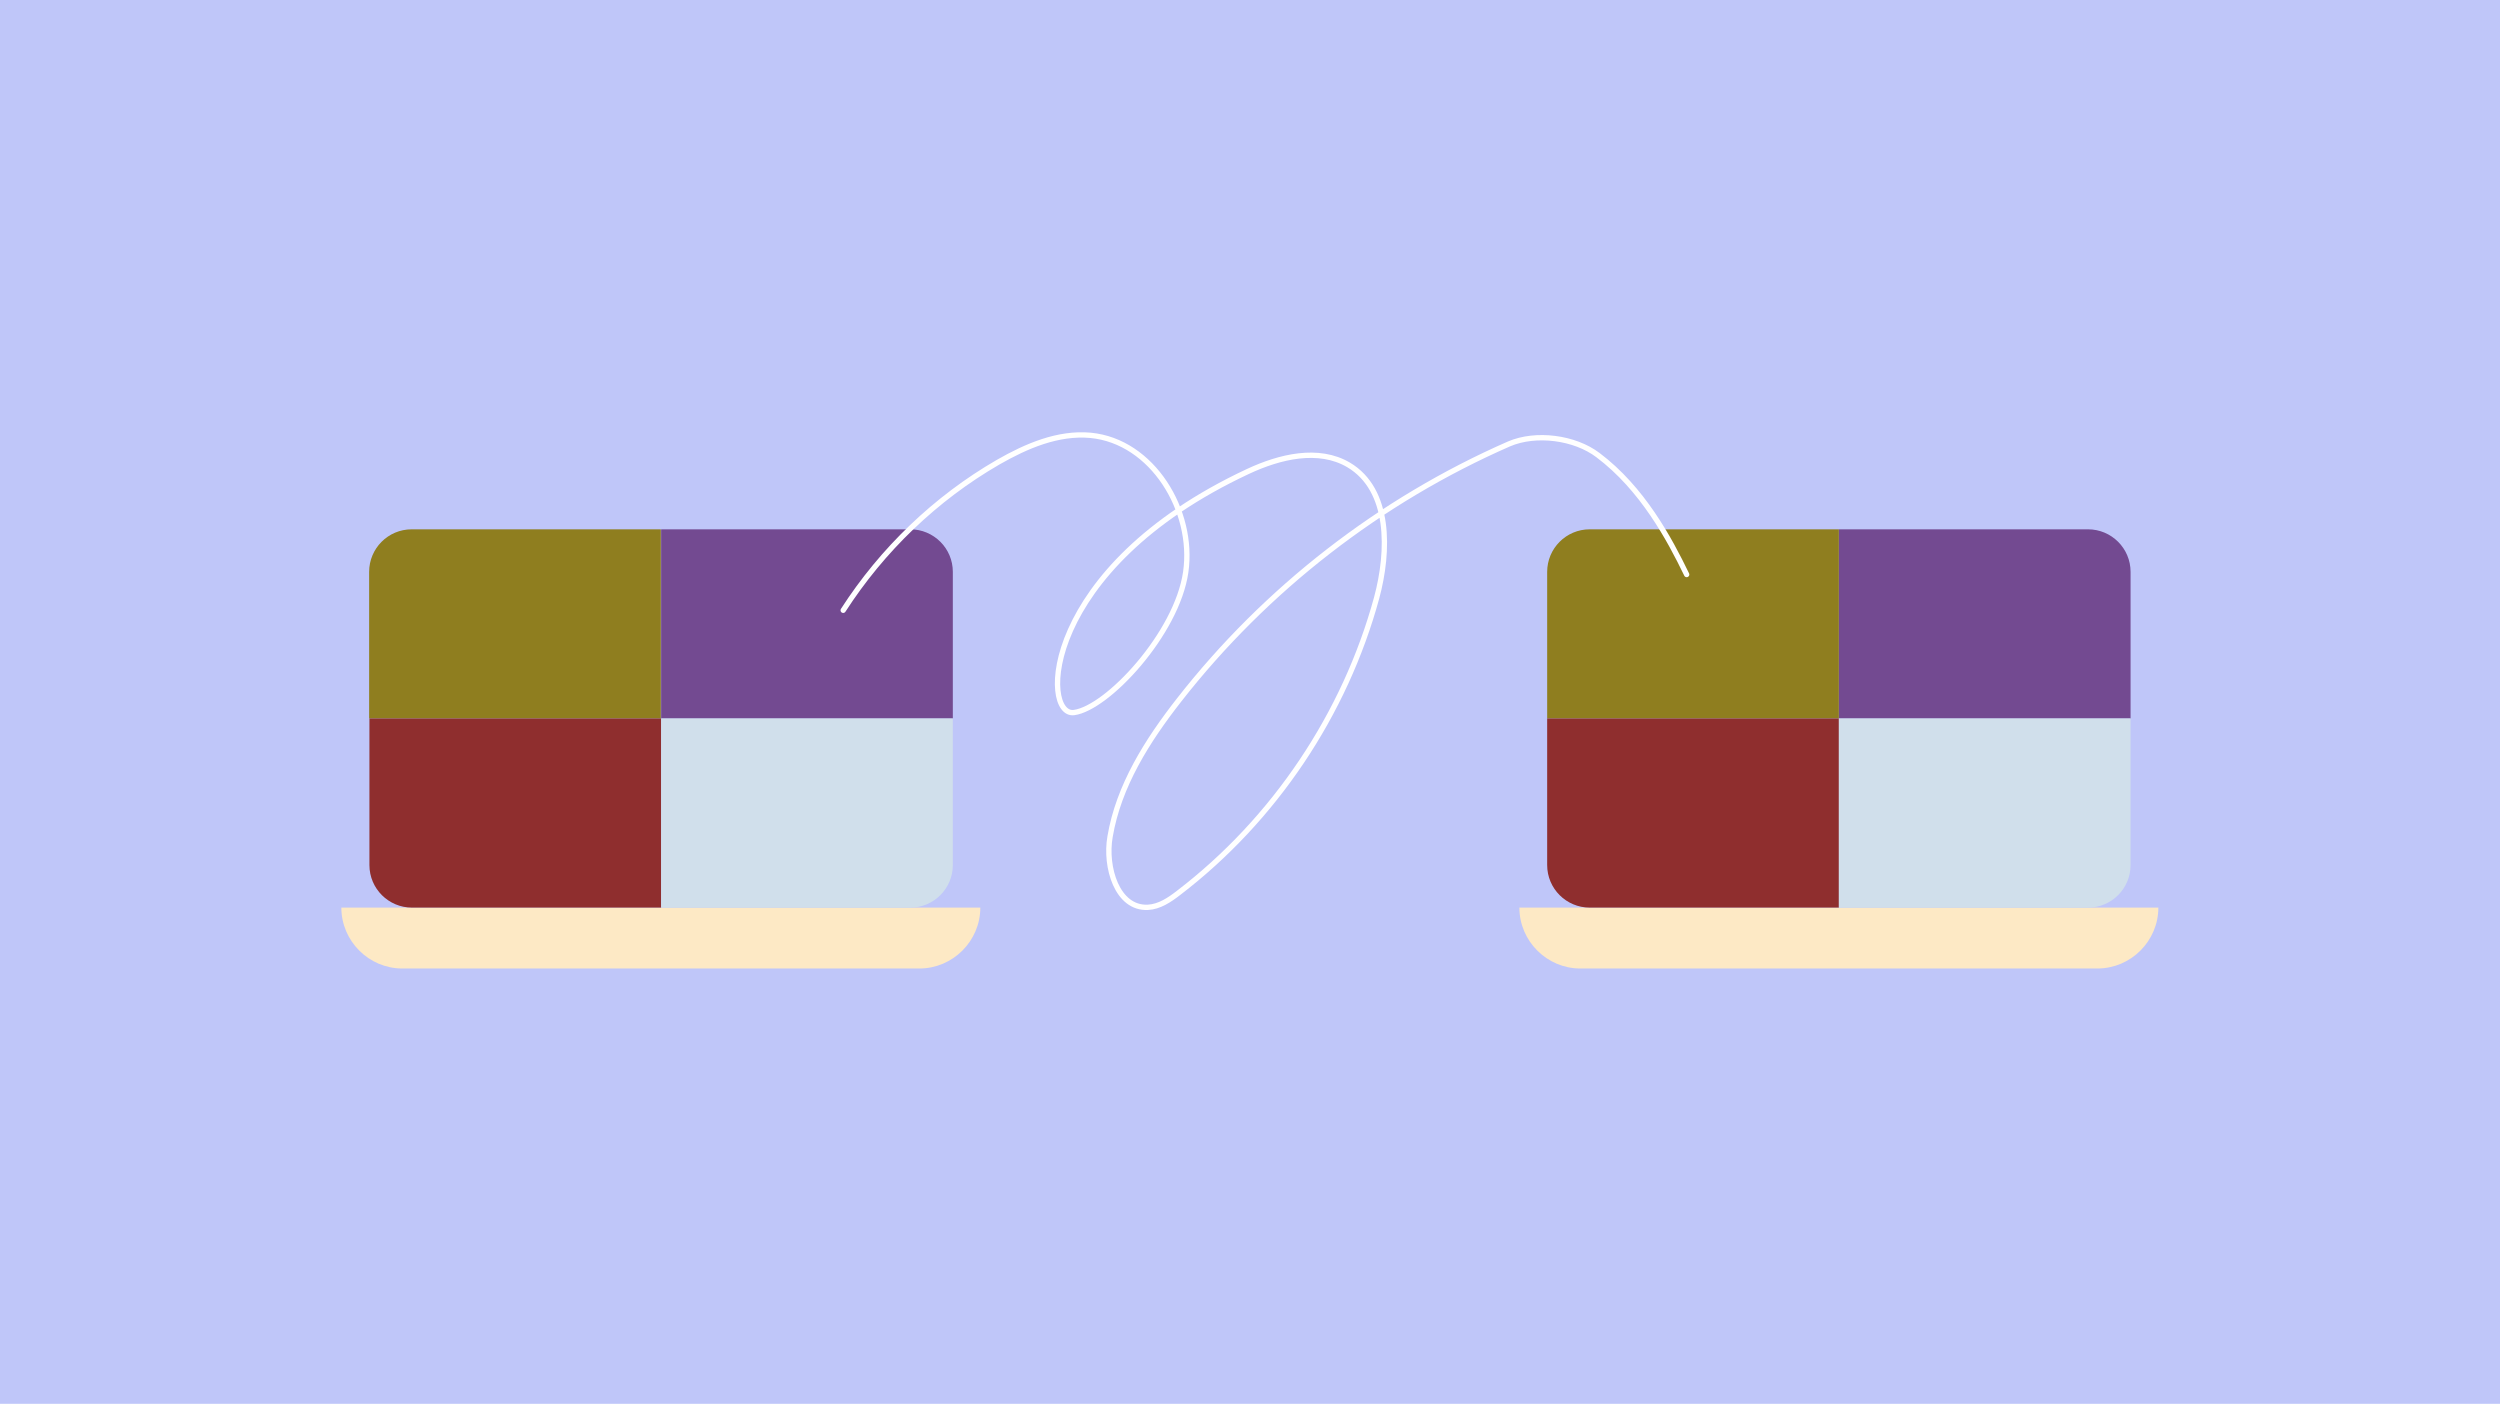
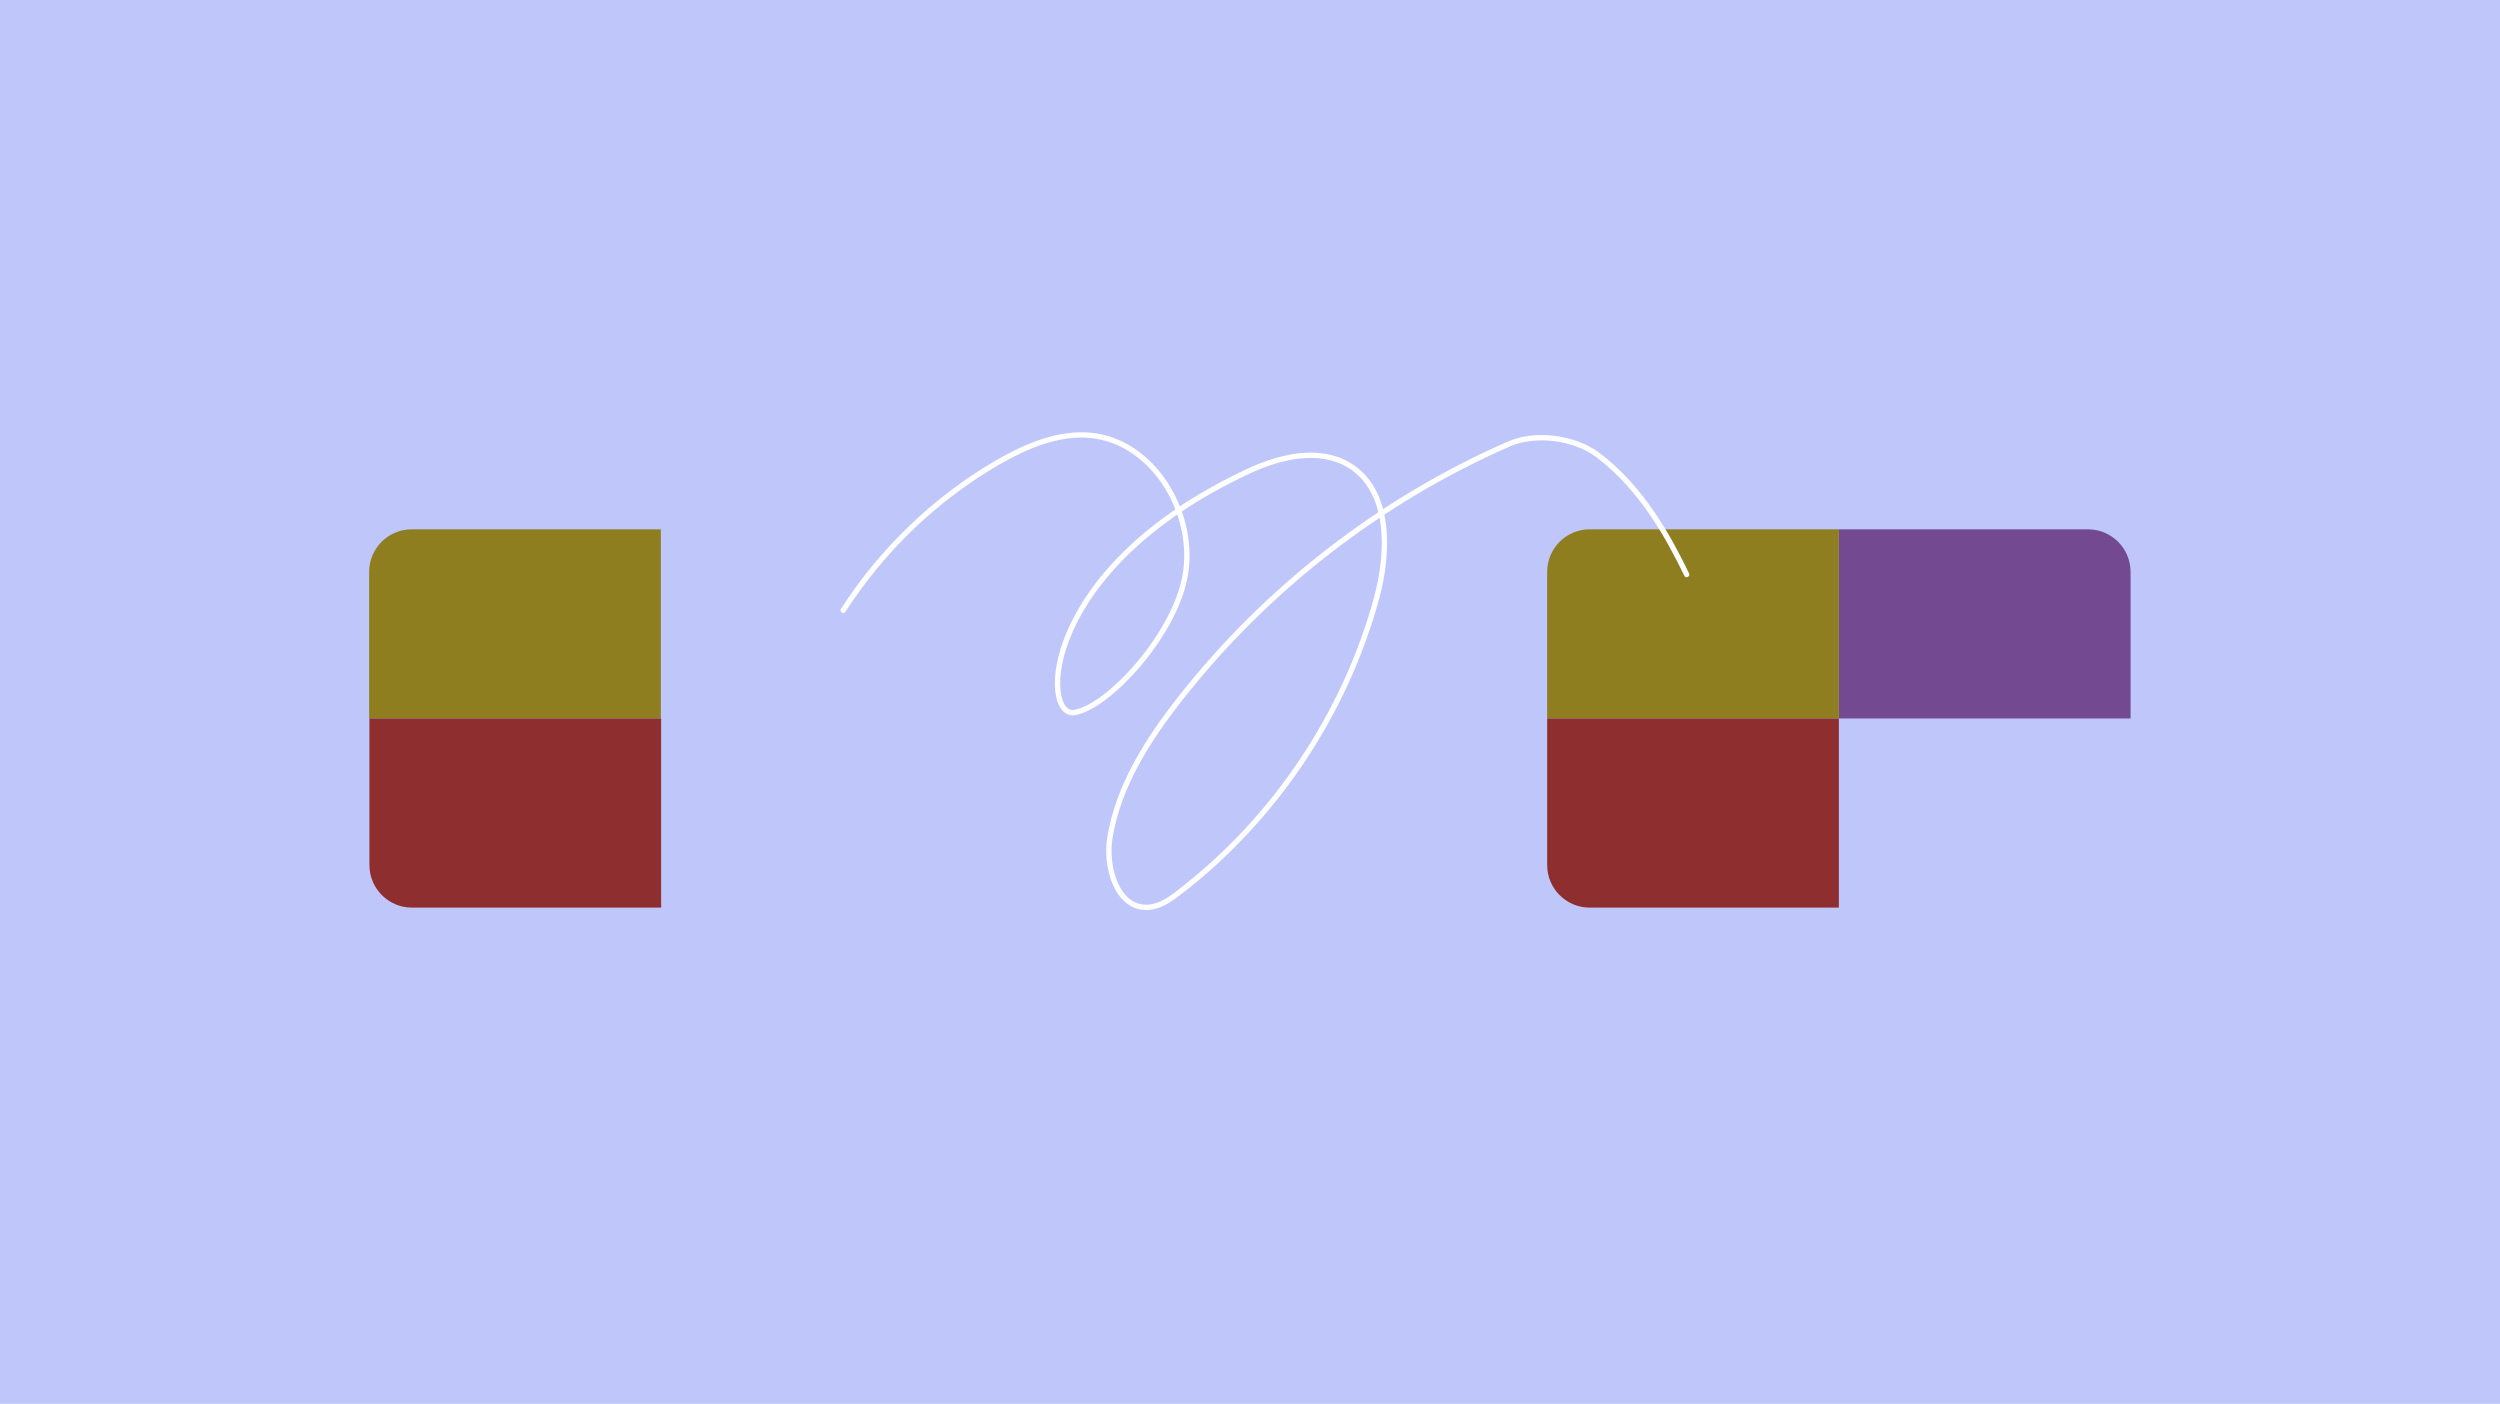
<svg xmlns="http://www.w3.org/2000/svg" version="1.1" viewBox="0 0 845.9 475">
  <defs>
    <style>
      .cls-1 {
        fill: #734a91;
      }

      .cls-2 {
        fill: #8f7e1f;
      }

      .cls-3 {
        fill: #8f2e2e;
      }

      .cls-4 {
        fill: #d0dfeb;
      }

      .cls-5 {
        fill: #bfc6f9;
      }

      .cls-6 {
        fill: none;
        stroke: #fff;
        stroke-linecap: round;
        stroke-linejoin: round;
        stroke-width: 1.8px;
      }

      .cls-7 {
        fill: #fde9c5;
      }
    </style>
  </defs>
  <g>
    <g id="Baggrund">
      <rect class="cls-5" x="-8" width="853.9" height="475" />
    </g>
    <g id="Isolation_Mode">
      <g>
        <g>
-           <path class="cls-7" d="M331.7,307.1h0c0,11.3-9.3,20.6-20.6,20.6h-175c-11.3,0-20.6-9.3-20.6-20.6h216.1Z" />
-           <path class="cls-1" d="M223.7,179.1h84.3c7.9,0,14.4,6.4,14.4,14.4v49.6h-98.7v-64Z" />
          <path class="cls-2" d="M124.9,243.1v-49.6c0-7.9,6.4-14.4,14.4-14.4h84.3v64h-98.7Z" />
          <path class="cls-3" d="M223.7,243.1v64h-84.3c-7.9,0-14.4-6.4-14.4-14.4v-49.6h98.7Z" />
-           <path class="cls-4" d="M322.4,243.1v49.6c0,7.9-6.4,14.4-14.4,14.4h-84.3v-64h98.7Z" />
        </g>
        <g>
-           <path class="cls-7" d="M730.3,307.1h0c0,11.3-9.3,20.6-20.6,20.6h-175c-11.3,0-20.6-9.3-20.6-20.6h216.1Z" />
          <path class="cls-1" d="M622.2,179.1h84.3c7.9,0,14.4,6.4,14.4,14.4v49.6h-98.7v-64Z" />
          <path class="cls-2" d="M523.5,243.1v-49.6c0-7.9,6.4-14.4,14.4-14.4h84.3v64h-98.7Z" />
          <path class="cls-3" d="M622.2,243.1v64h-84.3c-7.9,0-14.4-6.4-14.4-14.4v-49.6h98.7Z" />
-           <path class="cls-4" d="M720.9,243.1v49.6c0,7.9-6.4,14.4-14.4,14.4h-84.3v-64h98.7Z" />
        </g>
        <path class="cls-6" d="M570.7,194.4c-5.9-12.2-15-29.1-30-40.4-7.9-6-21-7.7-30.1-3.8-43.6,19.1-82.3,49.1-111.6,86.6-10.8,13.8-20.5,29.1-23.4,46.3-1.8,10.3,2.4,24.4,12.8,23.9,3.9-.2,7.3-2.5,10.4-4.9,32.4-24.8,56.3-60.5,67-99.8,4.3-15.9,4.7-36.6-9.5-45-10.2-6-23.3-2.8-34,2.2-70.4,32.9-70.2,83.1-58.9,81.6,11.3-1.5,34.8-26.7,37.8-47.5,3-20.8-11.3-44.3-32.2-46.3-11-1-21.7,3.6-31.3,9.1-21.1,12.2-39.2,29.6-52.4,50.1" />
      </g>
    </g>
  </g>
</svg>